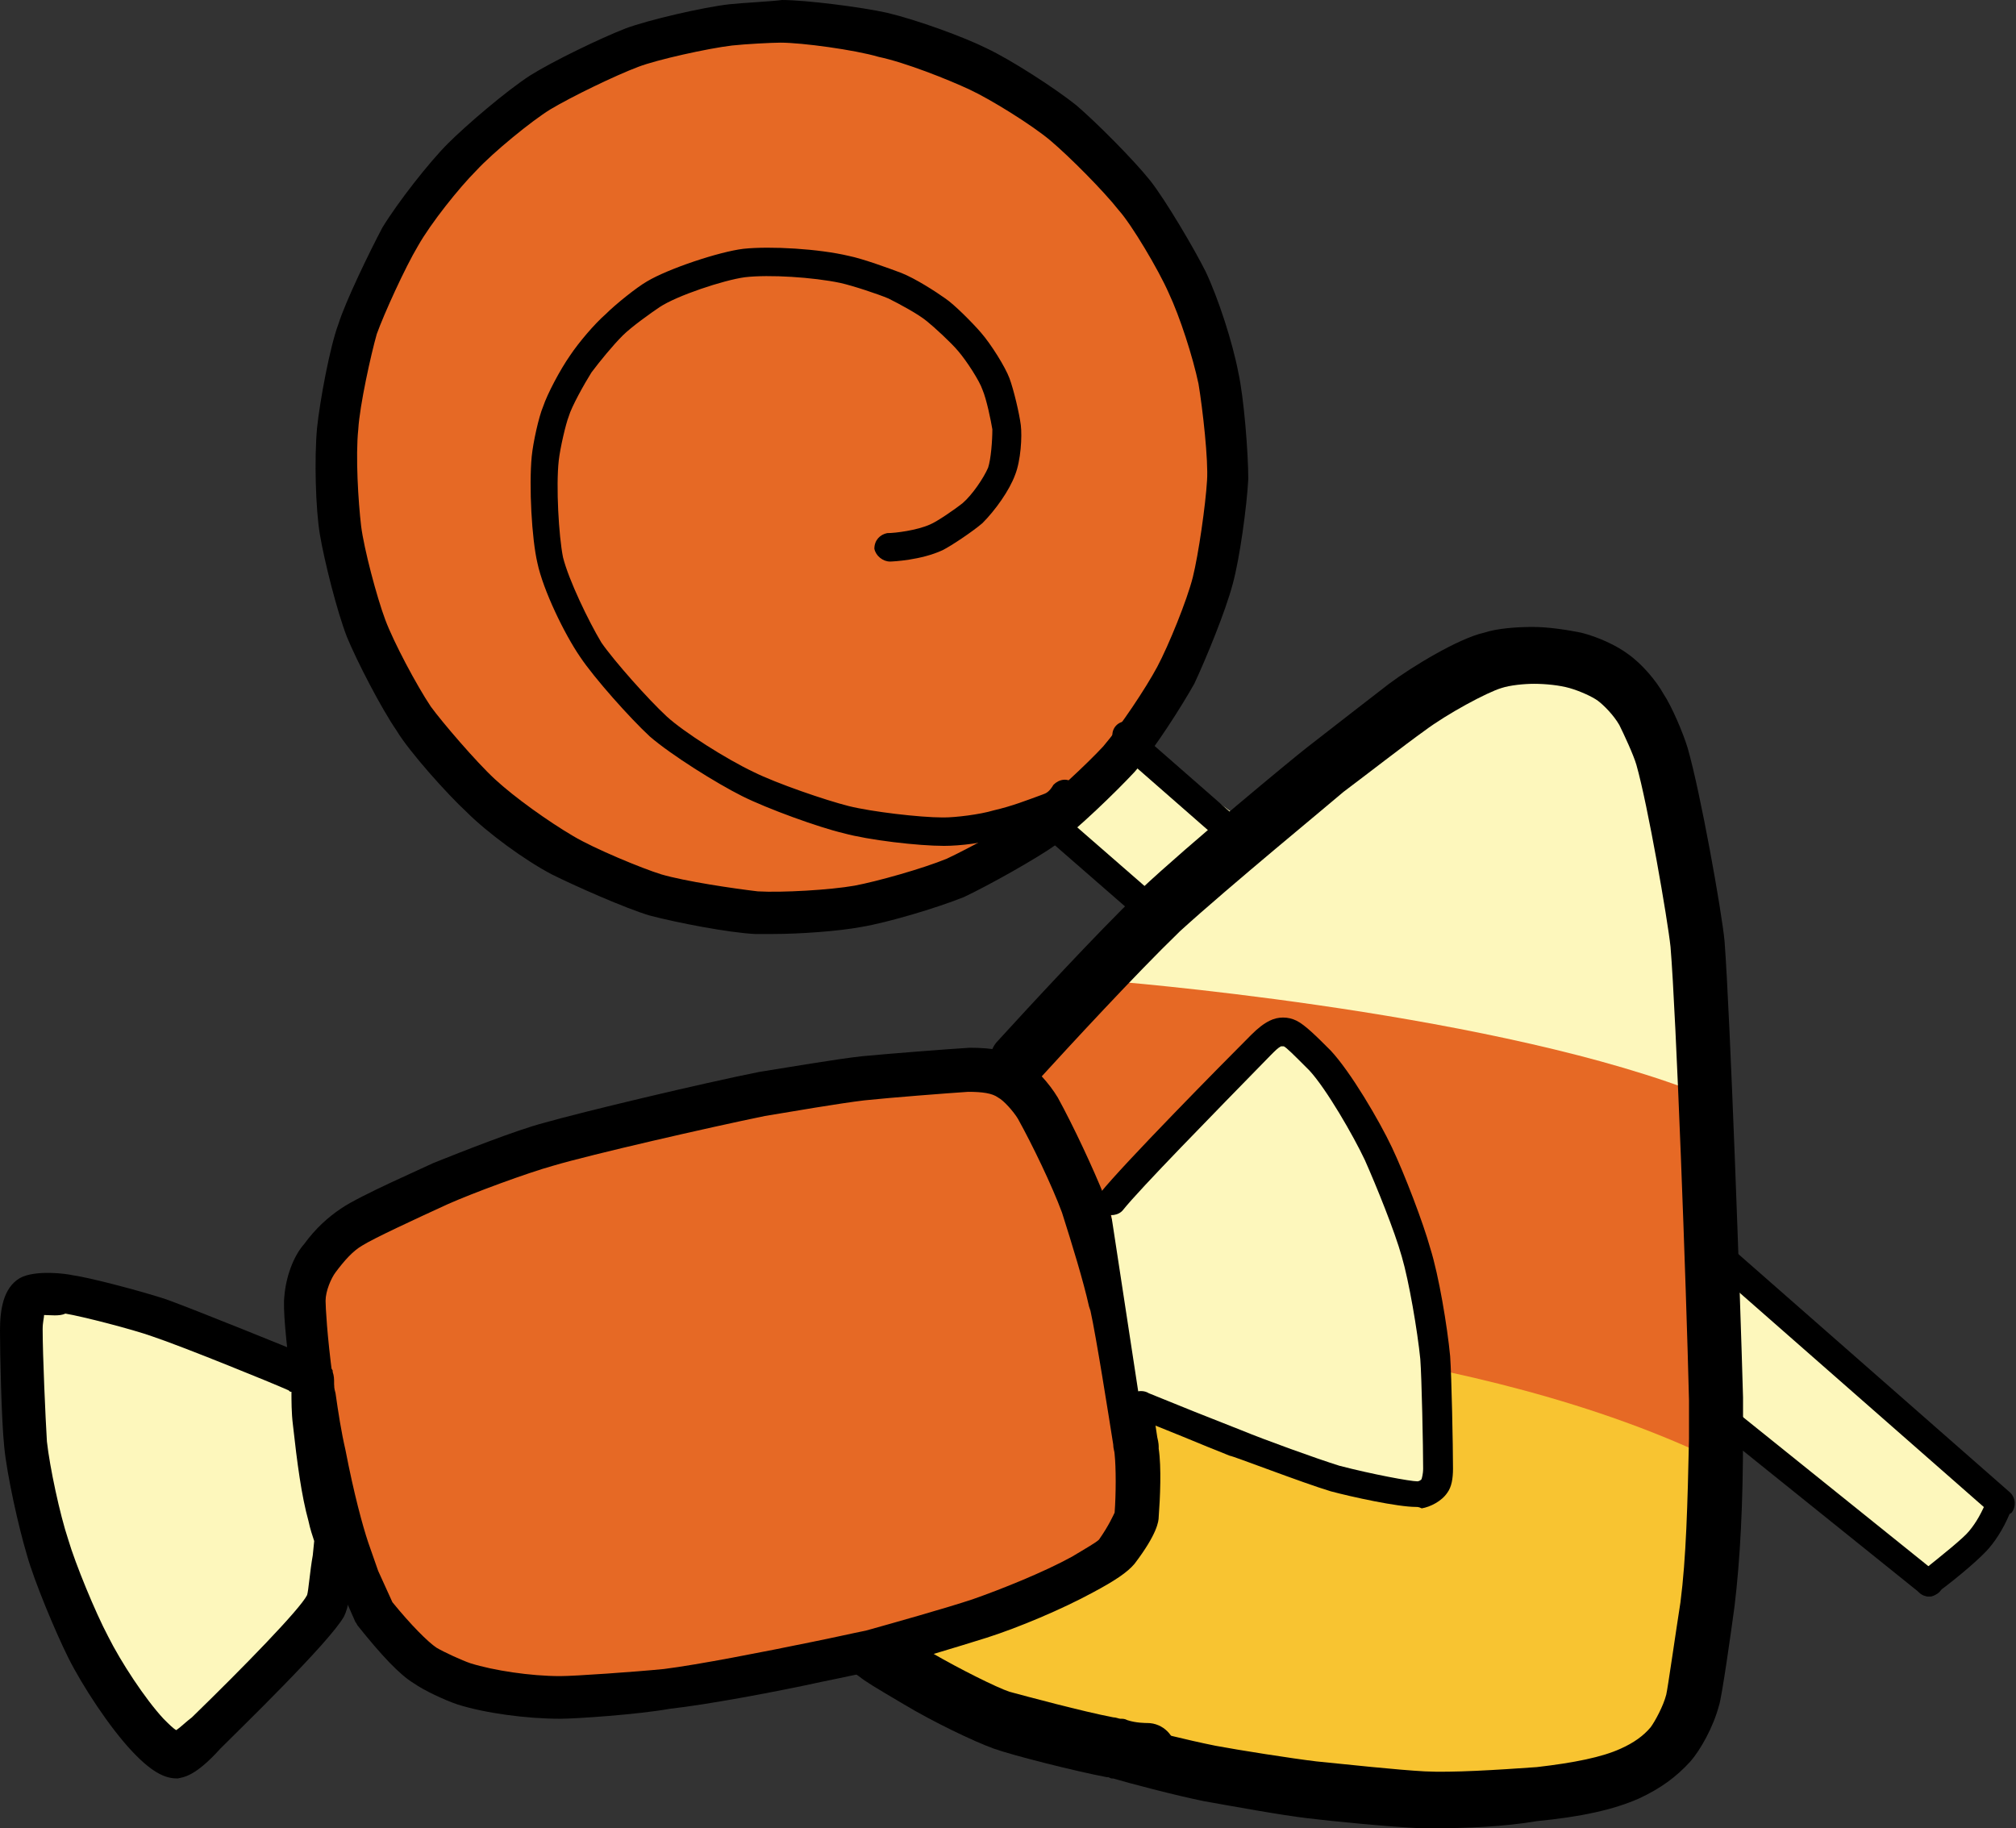
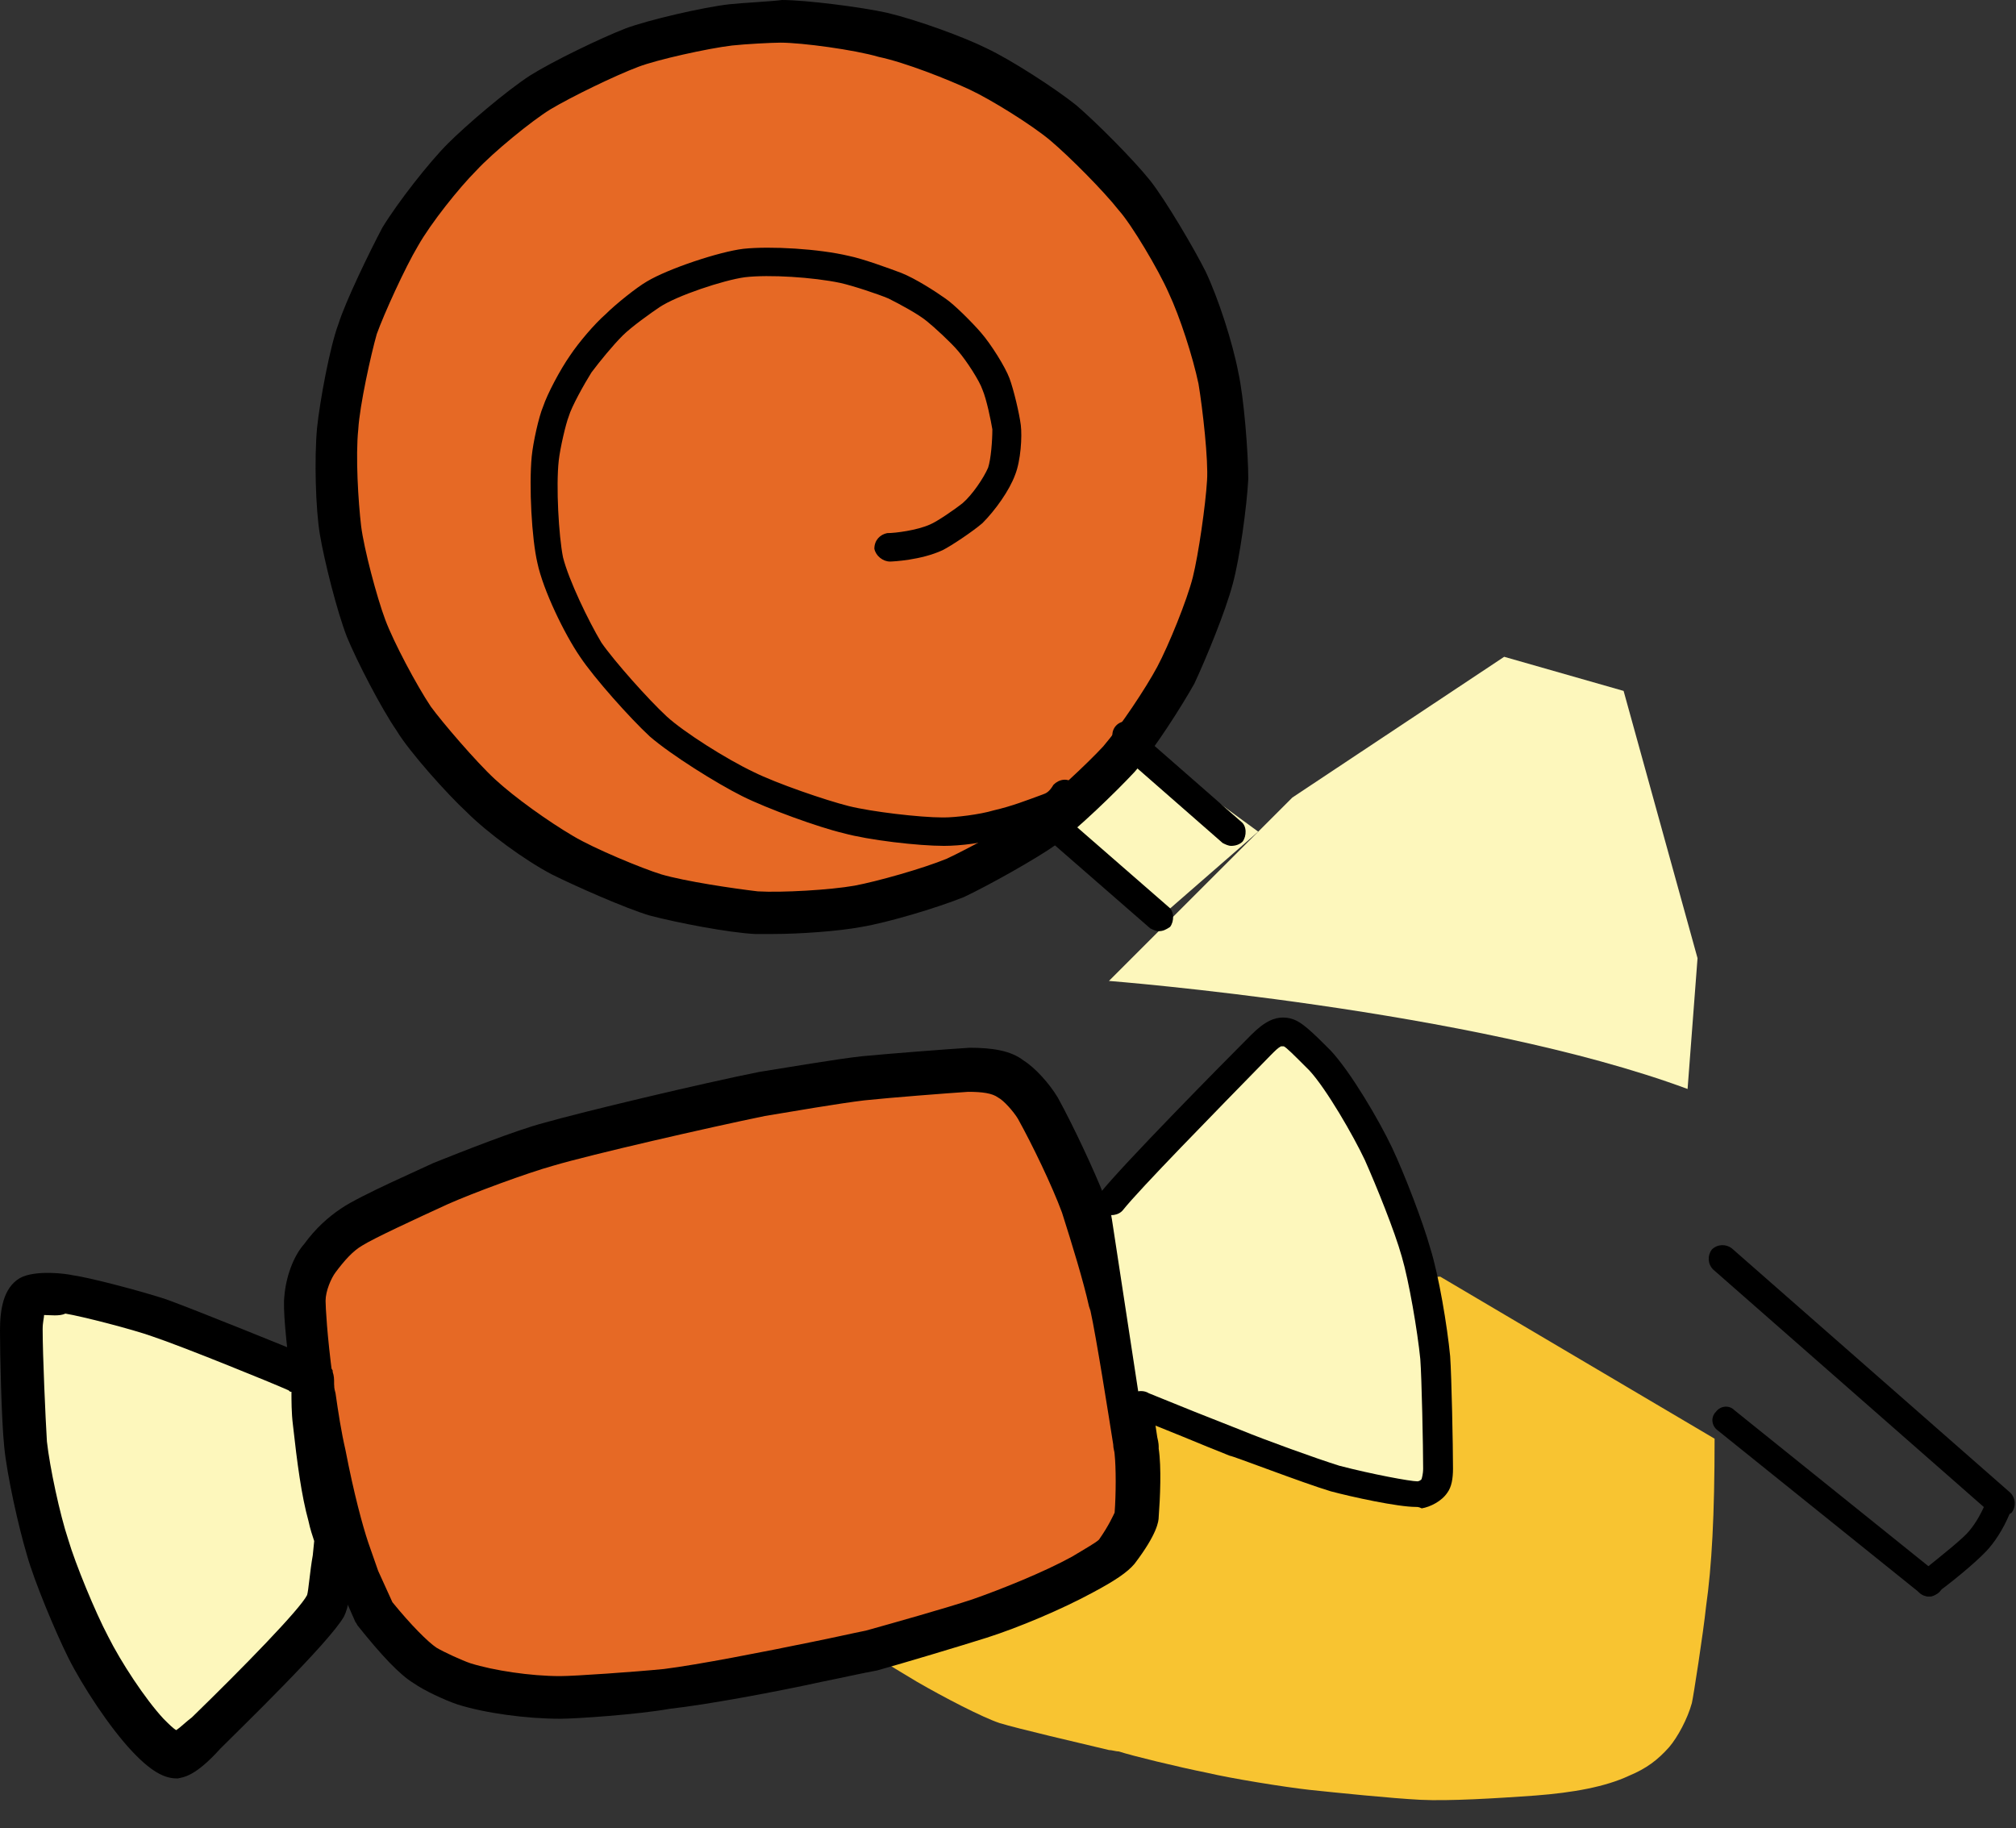
<svg xmlns="http://www.w3.org/2000/svg" height="128.6" preserveAspectRatio="xMidYMid meet" version="1.0" viewBox="5.8 9.9 141.8 128.6" width="141.8" zoomAndPan="magnify">
  <rect x="5.8" y="9.9" width="141.8" height="128.6" fill="#333333" stroke="none" />
  <g fill="#fdf7bc" id="change1_3">
    <path d="M79.2 68.1L87.3 74.5 94.3 68.4 85 61.6z" />
-     <path d="M127.2 109.7L141.5 121.2 146.5 115.7 126.1 98.5z" />
  </g>
  <g>
    <g id="change2_1">
      <path d="M126.4,111.1c0,5.4-0.2,9-0.6,11.8c-0.2,1.9-0.9,6.4-1,6.8c-0.3,1.1-1,2.4-1.6,3.1c-0.8,0.9-1.6,1.5-2.8,2 c-1.7,0.8-4,1.2-6.6,1.4c-2.8,0.2-6.1,0.4-8.1,0.3c-2-0.1-5.9-0.5-7.8-0.7c-1.8-0.2-5.5-0.8-7.2-1.2c-2-0.4-5.3-1.2-6.2-1.5 c-0.2,0-0.5-0.1-0.7-0.1c-2.1-0.5-6.4-1.5-7.7-1.9c-1.2-0.4-3.9-1.8-5.8-2.9c-2.5-1.5-2.8-1.7-3.4-2.1c-1,0.2-2.4,0.5-3.9,0.8 l-4-2.4L77.5,102l6.2-0.5l1-0.1l20.8-1.6l1.6-0.1L126.4,111.1z" fill="#f8c431" />
    </g>
    <g id="change3_3">
-       <path d="M83.8,103.4c0,0,23.6,0.5,41.4,8.6V85.1l-16.9-10.7L85,76.3L70.5,95L83.8,103.4z" fill="#e66925" />
-     </g>
+       </g>
    <g id="change1_4">
      <path d="M83.8,78.9c0,0,25.6,2,40.7,7.6l0.7-9.2L120,58.5l-8.4-2.4L96.7,66L83.8,78.9z" fill="#fdf7bc" />
    </g>
    <g>
      <g>
        <g>
          <g id="change3_1">
            <path d="M2310.7,531.4c1.6,0,5.4,0.5,7.1,0.8c2,0.4,5.1,1.6,6.7,2.4c1.6,0.8,4.6,2.7,6,3.8s3.9,3.7,5,5.1 c1,1.2,2.9,4.5,3.7,6.1c0.8,1.8,1.8,4.8,2.2,6.8c0.3,1.8,0.7,5.6,0.6,7.1c-0.1,1.8-0.6,5.4-1,7.1c-0.4,1.7-1.8,5-2.6,6.6 s-2.7,4.4-4,5.9c-1.2,1.3-4,4-5.3,4.9s-4.6,2.8-6.2,3.5c-1.8,0.8-5.1,1.7-6.8,2c-1.8,0.3-5.3,0.5-7.1,0.4s-5.3-0.7-7.1-1.2 c-1.5-0.4-5-1.9-6.6-2.8c-1.8-1-4.3-2.8-5.8-4.2c-1.3-1.2-3.8-4.1-4.7-5.4c-1-1.5-2.7-4.7-3.3-6.3c-0.7-1.6-1.5-5.1-1.8-6.9 c-0.3-1.7-0.4-5.1-0.2-7.1c0.2-1.8,0.9-5.5,1.4-7s2.1-4.9,3-6.5c1-1.7,3.1-4.4,4.4-5.6c1.3-1.3,4-3.6,5.5-4.5s4.7-2.5,6.4-3.2 c1.5-0.5,5.2-1.4,7-1.6C2308.1,531.6,2310.1,531.4,2310.7,531.4z" fill="#e66925" transform="translate(-2250 -520)" />
          </g>
          <g id="change4_2">
            <path d="M2310.1,595.6c-0.4,0-0.8,0-1.2,0c-1.9-0.1-5.5-0.8-7.4-1.3c-1.7-0.5-5.3-2.1-6.9-2.9c-1.9-1-4.5-2.9-6-4.4 c-1.3-1.2-4-4.2-4.9-5.7c-1.1-1.6-2.8-4.9-3.5-6.6c-0.7-1.8-1.6-5.4-1.9-7.2c-0.3-1.8-0.4-5.3-0.2-7.5c0.2-1.9,0.9-5.7,1.5-7.3 c0.5-1.6,2.2-5.1,3.1-6.8c1.1-1.8,3.3-4.6,4.6-5.9c1.3-1.3,4.1-3.7,5.8-4.8c1.6-1,4.9-2.6,6.7-3.3c1.6-0.6,5.5-1.5,7.3-1.7 c0.9-0.1,3-0.2,3.7-0.3l0,0c1.7,0,5.6,0.5,7.4,0.9c2.1,0.5,5.4,1.7,7,2.5c1.7,0.8,4.8,2.8,6.3,4c1.4,1.2,4,3.8,5.2,5.3 c1.1,1.4,3.1,4.8,3.9,6.4c0.9,1.9,1.9,5,2.3,7.1c0.4,1.8,0.7,5.7,0.7,7.5c-0.1,1.9-0.6,5.6-1.1,7.4c-0.5,1.9-1.9,5.3-2.7,7 c-0.9,1.6-2.8,4.6-4.2,6.2c-1.3,1.4-4.1,4.1-5.5,5.1s-4.8,2.9-6.5,3.7c-2,0.8-5.4,1.8-7.2,2.1 C2314.8,595.4,2312.1,595.6,2310.1,595.6z M2310.7,532.9c-0.6,0-2.5,0.1-3.4,0.2c-1.7,0.2-5.3,1-6.6,1.5c-1.6,0.6-4.7,2.1-6.2,3 c-1.3,0.8-4,3-5.2,4.3c-1.2,1.2-3.2,3.7-4.1,5.3c-0.9,1.5-2.4,4.8-2.9,6.2c-0.4,1.4-1.2,5-1.3,6.7c-0.2,1.9,0,5.1,0.2,6.8 c0.2,1.6,1.1,5,1.7,6.6c0.6,1.6,2.2,4.6,3.2,6.1c0.8,1.1,3.2,3.9,4.5,5.1c1.4,1.3,3.8,3,5.5,4c1.5,0.9,4.9,2.3,6.2,2.7 c1.7,0.5,5.1,1,6.8,1.2c1.7,0.1,5.1-0.1,6.8-0.4c1.6-0.3,4.8-1.2,6.5-1.9c1.5-0.7,4.8-2.5,6-3.3c1.2-0.9,3.9-3.4,5-4.6 c1.2-1.4,3-4.1,3.8-5.6s2.1-4.7,2.5-6.3s0.9-5.1,1-6.8c0.1-1.4-0.3-5-0.6-6.8c-0.4-1.9-1.3-4.7-2.1-6.4 c-0.7-1.6-2.6-4.8-3.5-5.8c-1.1-1.4-3.5-3.8-4.8-4.9c-1.3-1.1-4.2-2.9-5.7-3.6c-1.5-0.7-4.5-1.9-6.4-2.3 C2315.9,533.4,2312.2,532.9,2310.7,532.9z" transform="translate(-2250 -520)" />
          </g>
        </g>
      </g>
      <g id="change4_5">
-         <path d="M2336.6,655.3c-0.5,0-1.4-0.1-2.2-0.3c-0.2,0-0.4-0.1-0.6-0.1c0,0,0.1,0,0.2,0c-0.1,0-0.3,0-0.4,0 c-2.1-0.4-6.5-1.5-7.9-2c-1.4-0.5-4.3-1.9-6.3-3.1c-2.2-1.3-2.7-1.6-3.2-2l-0.3-0.2c-0.9-0.6-1.2-1.9-0.6-2.8 c0.6-0.9,1.9-1.2,2.8-0.6l0.3,0.2c0.4,0.3,0.9,0.6,3,1.8c1.9,1.1,4.5,2.4,5.4,2.7c1.1,0.3,5.2,1.4,7.3,1.8c0.2,0,0.4,0.1,0.5,0.1 c0.2,0,0.3,0,0.5,0.1c0.6,0.2,1.3,0.2,1.4,0.2c1.1,0,2,0.9,2,2S2337.7,655.3,2336.6,655.3z" transform="translate(-2250 -520)" />
-       </g>
+         </g>
      <g>
        <g id="change4_10">
-           <path d="M2356.8,658.5c-0.4,0-0.8,0-1.1,0c-2.2-0.1-6.3-0.5-7.9-0.7c-1.8-0.2-5.6-0.9-7.3-1.2c-2-0.4-5.4-1.3-6.4-1.6h-0.1 c-0.1,0-0.2-0.1-0.3-0.1c-0.3-0.1-0.5-0.3-0.8-0.6c-0.7-0.8-0.6-2.1,0.2-2.8c0.7-0.6,1.7-0.6,2.4-0.2c1,0.3,3.8,1,5.8,1.4 c1.6,0.3,5.4,0.9,7.1,1.1c2,0.2,5.7,0.6,7.6,0.7c1.9,0.1,5.1-0.1,7.9-0.3c2.6-0.3,4.6-0.7,5.9-1.3c0.9-0.4,1.6-0.9,2.1-1.5 c0.3-0.4,0.9-1.5,1.1-2.3c0.1-0.4,0.7-4.6,1-6.5c0.4-3.1,0.5-6.9,0.6-11.5c0-0.8,0-1.7,0-2.7c-0.2-8.2-0.9-27.1-1.3-31.9 c-0.2-1.9-1.6-10-2.4-12.8c-0.2-0.7-0.9-2.2-1.2-2.8c-0.4-0.7-1.1-1.4-1.5-1.7s-1.3-0.7-2-0.9s-1.7-0.3-2.5-0.3 c-0.7,0-1.7,0.1-2.3,0.3c-1,0.3-3.8,1.8-5.4,3c-1.4,1-4.1,3.1-5.7,4.3c-0.8,0.7-8.1,6.7-11.5,9.8l-0.1,0.1 c-3,2.9-7.7,8-9.8,10.3c-0.7,0.8-2,0.9-2.8,0.1c-0.8-0.7-0.9-2-0.1-2.8c2.1-2.3,6.9-7.5,9.9-10.4l0.1-0.1l1.4,1.4l-1.4-1.5 c3.4-3.2,10.8-9.3,11.7-10c1.8-1.4,4.5-3.5,5.8-4.5c1.6-1.2,4.9-3.2,6.7-3.6c0.9-0.3,2.3-0.4,3.4-0.4c1.1,0,2.4,0.2,3.4,0.4 c1.2,0.3,2.5,0.9,3.3,1.5c1,0.7,2,1.9,2.5,2.8c0.6,0.9,1.4,2.8,1.7,3.8c0.9,3.1,2.4,11.5,2.6,13.6c0.4,5.3,1.1,24.9,1.3,32.1 c0,1,0,1.9,0,2.7c0,4.8-0.2,8.7-0.6,12c-0.2,1.5-0.9,6.5-1.1,7c-0.4,1.5-1.3,3.1-2,3.9c-1,1.1-2.1,1.9-3.6,2.6 c-1.8,0.8-4.1,1.3-7.2,1.6C2361.6,658.4,2358.8,658.5,2356.8,658.5z" transform="translate(-2250 -520)" />
-         </g>
+           </g>
      </g>
      <g>
        <g id="change4_3">
          <path d="M2337.3,595.4c-0.2,0-0.4-0.1-0.6-0.2l-7-6.1c-0.4-0.3-0.4-1-0.1-1.4c0.3-0.4,1-0.4,1.4-0.1l7,6.1 c0.4,0.3,0.4,1,0.1,1.4C2337.8,595.3,2337.6,595.4,2337.3,595.4z" transform="translate(-2250 -520)" />
        </g>
      </g>
      <g>
        <g id="change4_6">
          <path d="M2391.5,642.2c-0.2,0-0.4-0.1-0.6-0.2l-14.3-11.5c-0.4-0.3-0.5-0.9-0.1-1.3c0.3-0.4,0.9-0.5,1.3-0.1l14.3,11.5 c0.4,0.3,0.5,0.9,0.1,1.3C2392.1,642,2391.8,642.2,2391.5,642.2z" transform="translate(-2250 -520)" />
        </g>
      </g>
      <path d="M2335,581.6c0,0.1,0,0.2,0,0.2c0,0.1,0,0.1,0,0.2l0.1,0.1" fill="none" stroke="#000" stroke-linecap="round" stroke-linejoin="round" stroke-miterlimit="10" stroke-width="1.92" transform="translate(-2250 -520)" />
      <g>
        <g id="change4_11">
          <path d="M2342.4,589.4c-0.2,0-0.4-0.1-0.6-0.2l-7.2-6.3c-0.4-0.3-0.4-1-0.1-1.4c0.3-0.4,1-0.4,1.4-0.1l7.2,6.3 c0.4,0.3,0.4,1,0.1,1.4C2343,589.3,2342.7,589.4,2342.4,589.4z" transform="translate(-2250 -520)" />
        </g>
      </g>
      <g>
        <g id="change4_7">
          <path d="M2396.5,636.6c-0.2,0-0.5-0.1-0.6-0.2l-19.6-17.2c-0.4-0.4-0.4-1-0.1-1.4c0.4-0.4,1-0.4,1.4-0.1l19.6,17.2 c0.4,0.4,0.4,1,0.1,1.4C2397,636.5,2396.8,636.6,2396.5,636.6z" transform="translate(-2250 -520)" />
        </g>
      </g>
      <g>
        <g id="change4_9">
          <path d="M2391.5,642.2c-0.3,0-0.6-0.1-0.8-0.4c-0.3-0.4-0.2-1,0.2-1.3c1.5-1.2,3-2.4,3.4-2.9c0.5-0.6,0.9-1.3,1.3-2.3 c0.2-0.5,0.8-0.7,1.2-0.5c0.5,0.2,0.7,0.8,0.5,1.2c-0.4,1.1-1,2.1-1.6,2.8c-0.5,0.6-2.1,2-3.6,3.1 C2391.9,642.1,2391.7,642.2,2391.5,642.2z" transform="translate(-2250 -520)" />
        </g>
      </g>
      <g>
        <g>
          <g id="change3_2">
            <path d="M2335.7,636.5c-0.1,0.7-1,2.1-1.4,2.6c-0.3,0.4-1.7,1.2-2.4,1.6c-2,1.1-4.9,2.3-7.2,3.1 c-1.8,0.6-5.7,1.7-7.6,2.2c-1,0.2-2.4,0.5-3.9,0.8c-3.6,0.8-8.1,1.6-10.6,1.9c-2,0.2-6.4,0.5-7.5,0.5c-2.2,0-5-0.4-6.8-0.9 c-0.7-0.2-2.2-0.9-2.8-1.3c-1.2-0.8-3.1-3.1-3.6-3.7l-1.1-2.5l-0.8-2.1c-0.6-1.8-1.3-4.9-1.7-6.7c-0.3-1.4-0.5-2.8-0.7-4.1 c-0.1-0.4-0.1-0.7-0.2-1.1c-0.4-2.9-0.6-5.1-0.5-5.7c0.1-1,0.6-2.3,1.1-2.9c0.8-0.9,1.5-1.6,2.3-2.2c1-0.7,4.7-2.3,6.2-3 c1.8-0.8,5.7-2.2,7.6-2.8c2.8-0.8,11.2-2.8,15.1-3.5c1.8-0.3,5.4-0.8,7.1-1.1c2-0.2,5.9-0.5,7.5-0.6c1.2,0,2.2,0.1,3,0.6 c0.6,0.4,1.5,1.3,1.9,2.1c1,1.8,2.4,4.8,3.2,6.8c0.8,2.1,1.6,4.7,2,6.8c0,0.1,0,0.2,0.1,0.2c0.5,2.3,1.7,10.3,1.7,10.3 C2335.9,633,2335.8,635.1,2335.7,636.5z" fill="#e66925" transform="translate(-2250 -520)" />
          </g>
          <g id="change4_4">
            <path d="M2295.2,650.8c-2.4,0-5.3-0.4-7.2-1c-0.9-0.3-2.4-1-3.1-1.5c-1-0.6-2.3-2-3.9-4c-0.1-0.1-0.1-0.2-0.2-0.3l-1.1-2.5v-0.1 l-0.8-2.1c-0.5-1.4-1.1-3.6-1.7-6.9c-0.3-1.3-0.5-2.7-0.7-4.2l-0.1-0.4c0-0.2-0.1-0.5-0.1-0.7c-0.4-2.9-0.6-5.2-0.5-6 c0.1-1.3,0.6-2.8,1.4-3.7c0.8-1.1,1.7-1.9,2.6-2.5c1.3-0.9,5.9-2.9,6.5-3.2c2-0.8,5.8-2.3,7.7-2.8c2.8-0.8,11.2-2.8,15.2-3.6 c1.9-0.3,5.4-0.9,7.2-1.1c2.1-0.2,6-0.5,7.6-0.6c1.6,0,2.9,0.2,3.8,0.9c0.8,0.5,1.8,1.6,2.4,2.6c1.1,2,2.5,5,3.3,7 c0.8,2.3,1.6,5,2.1,7v0.2c0.4,2,1.3,7.6,1.6,9.7c0.1,0.4,0.1,0.6,0.1,0.7v0.1c0.2,1.3,0.1,3.5,0,4.8l0,0c0,0.3-0.1,1.2-1.7,3.3 c-0.5,0.6-1.4,1.2-2.9,2c-2.2,1.2-5.3,2.5-7.5,3.2c-1.9,0.6-5.9,1.8-7.7,2.3c-1.1,0.2-2.4,0.5-3.9,0.8c-3.2,0.7-8,1.6-10.7,1.9 C2300.7,650.5,2296.3,650.8,2295.2,650.8z M2283.4,642.6c1.3,1.6,2.5,2.8,3.1,3.2c0.5,0.3,1.8,0.9,2.4,1.1 c1.6,0.5,4.2,0.9,6.3,0.9c1,0,5.3-0.3,7.3-0.5c2.4-0.3,7-1.2,10.4-1.9c1.5-0.3,2.8-0.6,3.8-0.8c1.8-0.5,5.7-1.6,7.5-2.2 c2-0.7,5-1.9,7-3c1-0.6,1.7-1,1.9-1.2c0.7-1,1-1.7,1.1-1.9c0.1-1.3,0.1-3.2,0-4.1l0,0c0-0.2-0.1-0.4-0.1-0.7 c-0.3-1.9-1.2-7.6-1.6-9.4l-0.1-0.3c-0.4-1.8-1.2-4.4-1.9-6.6c-0.7-1.9-2.1-4.8-3.1-6.6c-0.3-0.5-1-1.3-1.4-1.5 c-0.4-0.3-1.1-0.4-2.1-0.4c-1.5,0.1-5.4,0.4-7.3,0.6c-1.7,0.2-5.2,0.8-7,1.1c-3.9,0.8-12.2,2.7-14.9,3.5 c-1.8,0.5-5.6,1.9-7.4,2.7c-2.4,1.1-5.2,2.4-6,2.9c-0.7,0.4-1.3,1.1-1.9,1.9c-0.3,0.4-0.7,1.3-0.7,2c0,0.4,0.1,2.4,0.5,5.4 c0,0.2,0.1,0.4,0.1,0.7l0.1,0.4c0.2,1.4,0.4,2.7,0.7,4c0.6,3.1,1.2,5.3,1.6,6.5l0.7,2L2283.4,642.6z M2335.7,636.5L2335.7,636.5 L2335.7,636.5z" transform="translate(-2250 -520)" />
          </g>
        </g>
      </g>
      <g>
        <g>
          <g id="change1_2">
            <path d="M2333.8,614.3c1.4-1.8,7.6-8.1,10.5-11c0.4-0.4,0.7-0.6,1-0.8c0.3-0.1,0.7-0.2,1,0c0.6,0.3,1.6,1.3,2.1,1.9 c1.3,1.4,3.2,4.7,4.1,6.5c0.9,1.9,2.1,5.2,2.7,7c0.5,1.8,1.2,5.3,1.4,7.4c0.1,1.4,0.2,6.3,0.2,7.8c0,0.5-0.1,0.9-0.3,1.3 c-0.2,0.3-0.7,0.6-1,0.6c-0.7,0.1-3.8-0.5-5.9-1.1c-1.6-0.4-5.3-1.8-7-2.5c-1.8-0.7-4.8-2-6.5-2.6c-0.1,0-0.1,0-0.1-0.1" fill="#fdf7bc" transform="translate(-2250 -520)" />
          </g>
          <g id="change4_8">
            <path d="M2355.4,635.9c-1.3,0-4.5-0.7-6-1.1c-2-0.6-6.9-2.5-7.1-2.5c-1.8-0.7-4.8-2-6.5-2.6c-0.1-0.1-0.4-0.2-0.6-0.4 c-0.3-0.5-0.2-1.1,0.3-1.4c0.3-0.2,0.8-0.2,1.1,0c1.7,0.7,4.7,1.9,6.5,2.6c1.7,0.7,5.3,2,6.9,2.5c2.3,0.6,5,1.1,5.5,1.1 c0.1,0,0.3-0.1,0.3-0.2c0,0,0.1-0.3,0.1-0.7c0-1.5-0.1-6.4-0.2-7.7c-0.2-2-0.8-5.5-1.3-7.2c-0.5-1.8-1.8-5-2.6-6.8 c-0.8-1.7-2.7-5-3.9-6.3c-1.2-1.2-1.6-1.6-1.8-1.7c0,0-0.1,0-0.2,0c-0.2,0.1-0.4,0.3-0.7,0.6c-4.2,4.3-9.2,9.4-10.4,10.9 c-0.3,0.4-1,0.5-1.4,0.2s-0.5-1-0.2-1.4c1.6-2,8.5-9,10.6-11.1c0.5-0.5,0.9-0.8,1.3-1c0.6-0.3,1.3-0.3,1.9,0 c0.6,0.3,1.4,1.1,2.4,2.1c1.4,1.5,3.4,4.9,4.3,6.8c0.9,1.9,2.2,5.3,2.7,7.1c0.6,1.9,1.2,5.5,1.4,7.6c0.1,1.4,0.2,6.3,0.2,7.9 c0,0.7-0.1,1.3-0.4,1.7c-0.4,0.6-1.2,1-1.8,1.1C2355.6,635.9,2355.5,635.9,2355.4,635.9z" transform="translate(-2250 -520)" />
          </g>
        </g>
      </g>
      <g>
        <g>
          <g id="change1_1">
            <path d="M2276.7,626.6c0.4,0.2,1,0.4,1.1,0.5c0,0,0,1.6,0.1,3.1c0.2,2.3,0.6,4.6,1.1,6.6c0.2,0.6,0.4,1.5,0.4,1.6 c-0.2,2.2-0.4,4.1-0.7,4.7c-0.8,1.5-7,7.5-8.4,8.9c-0.5,0.5-1.6,1.4-2.1,1.5c-0.5,0-1.2-0.6-2.1-1.4c-1.5-1.5-3.2-4.2-4.2-6.2 c-0.9-1.8-2.3-5.3-2.9-7c-0.6-1.9-1.3-5.3-1.5-7.3c-0.2-1.7-0.3-6.3-0.3-8.1c0-1.3,0.2-2.1,0.7-2.4c0.5-0.3,2.1-0.1,2.7,0 c1.3,0.2,4.9,1.2,6.3,1.7C2269.2,623.5,2275.6,626.1,2276.7,626.6z" fill="#fdf7bc" transform="translate(-2250 -520)" />
          </g>
          <g id="change4_1">
            <path d="M2268.3,655c-0.7,0-1.6-0.2-3.2-1.9c-1.6-1.7-3.5-4.6-4.5-6.6c-0.9-1.8-2.4-5.4-2.9-7.2c-0.6-2-1.4-5.6-1.6-7.6 c-0.2-1.9-0.3-6.6-0.3-8.2c0-1.4,0.2-3,1.4-3.7c1.1-0.6,3.3-0.3,3.7-0.2c1.4,0.2,5.1,1.2,6.6,1.7c2.2,0.8,8.6,3.4,9.8,3.9l0,0 c0.1,0,0.2,0.1,0.4,0.1c0.7,0.3,1.2,0.5,1.5,1v0.1c0.1,0.3,0.1,0.5,0.1,0.8c0,0.5,0,1.6,0.1,2.7c0.3,2.6,0.6,4.6,1,6.3 c0.2,0.6,0.4,1.4,0.4,1.6c0.1,0.2,0.1,0.4,0,0.6l-0.1,1.3c-0.2,2.2-0.4,3.3-0.7,3.9c-1,1.8-7.4,8-8.7,9.3 C2269.5,654.9,2268.7,654.9,2268.3,655C2268.4,655,2268.4,655,2268.3,655z M2267.9,652L2267.9,652L2267.9,652z M2258.9,622.4 c0,0.2-0.1,0.5-0.1,1c0,1.8,0.2,6.3,0.3,7.9c0.2,1.8,0.9,5.1,1.5,6.9c0.5,1.7,1.9,5.1,2.8,6.8c0.9,1.8,2.6,4.4,3.9,5.8 c0.4,0.4,0.7,0.7,0.9,0.8c0.3-0.2,0.7-0.6,1.1-0.9c3.6-3.5,7.6-7.6,8.1-8.6c0.1-0.3,0.2-1.7,0.4-2.8l0.1-1 c-0.1-0.3-0.3-0.9-0.4-1.4c-0.5-1.8-0.8-4.1-1.1-6.8c-0.1-0.8-0.1-1.7-0.1-2.3c-0.1,0-0.1,0-0.2-0.1c-1.1-0.5-7.5-3.1-9.6-3.8 c-1.4-0.5-4.9-1.4-6.1-1.6C2260,622.5,2259.3,622.4,2258.9,622.4z" transform="translate(-2250 -520)" />
          </g>
        </g>
      </g>
      <g>
        <g id="change4_12">
          <path d="M2322.2,589.4c-1.8,0-5.3-0.4-7.1-0.9c-1.7-0.4-5.3-1.7-7.1-2.6c-1.8-0.9-5-2.9-6.5-4.2c-1.4-1.3-3.9-4.1-4.9-5.6 c-1.1-1.6-2.6-4.7-3-6.6c-0.4-1.7-0.6-5.4-0.4-7.5c0.1-1,0.5-2.8,0.8-3.5c0.3-0.9,1.2-2.6,1.9-3.6c0.6-0.9,1.7-2.2,2.5-2.9 c0.7-0.7,2.2-1.9,2.9-2.3c1.5-0.9,5.1-2.1,6.8-2.3c1.9-0.2,5.3,0,7.4,0.5c1,0.2,2.9,0.9,3.7,1.2c1,0.4,2.4,1.3,3.1,1.8 c0.6,0.4,1.9,1.7,2.5,2.4c0.7,0.8,1.7,2.4,2,3.2s0.7,2.5,0.8,3.3s0,2.5-0.4,3.5c-0.4,1.1-1.4,2.5-2.3,3.4 c-0.7,0.6-2.2,1.6-2.8,1.9c-1.5,0.7-3.5,0.8-3.7,0.8c-0.5,0-1-0.4-1.1-0.9c0-0.6,0.4-1,0.9-1.1c0.6,0,2.1-0.2,3-0.6 c0.5-0.2,1.8-1.1,2.3-1.5c0.7-0.6,1.5-1.8,1.8-2.5c0.2-0.6,0.3-1.9,0.3-2.7c-0.1-0.6-0.4-2.1-0.7-2.8c-0.2-0.6-1.1-2-1.7-2.7 c-0.5-0.6-1.7-1.7-2.2-2.1c-0.6-0.5-1.9-1.2-2.7-1.6c-0.7-0.3-2.5-0.9-3.4-1.1c-1.9-0.4-5-0.6-6.7-0.4c-1.5,0.2-4.8,1.3-6,2.1 c-0.6,0.4-2,1.4-2.6,2c-0.7,0.7-1.6,1.8-2.2,2.6c-0.5,0.8-1.4,2.4-1.6,3.1c-0.2,0.5-0.6,2.2-0.7,3.1c-0.2,1.8,0,5.3,0.3,6.8 c0.4,1.6,1.8,4.5,2.7,6c0.9,1.3,3.3,4,4.6,5.2c1.2,1.1,4.2,3,6.1,3.9c1.6,0.8,5.1,2,6.7,2.4c1.6,0.4,5,0.8,6.6,0.8 c0,0,0,0,0.1,0c0.8,0,2.5-0.2,3.5-0.5c1.3-0.3,2.3-0.7,3.4-1.1c0.3-0.1,0.5-0.2,0.8-0.7c0.4-0.4,1-0.5,1.4-0.1s0.5,1,0.1,1.4 c-0.5,0.5-0.9,0.9-1.6,1.2c-1.2,0.5-2.3,0.9-3.7,1.2C2325.1,589.2,2323.3,589.4,2322.2,589.4 C2322.3,589.4,2322.2,589.4,2322.2,589.4z" transform="translate(-2250 -520)" />
        </g>
      </g>
    </g>
  </g>
</svg>